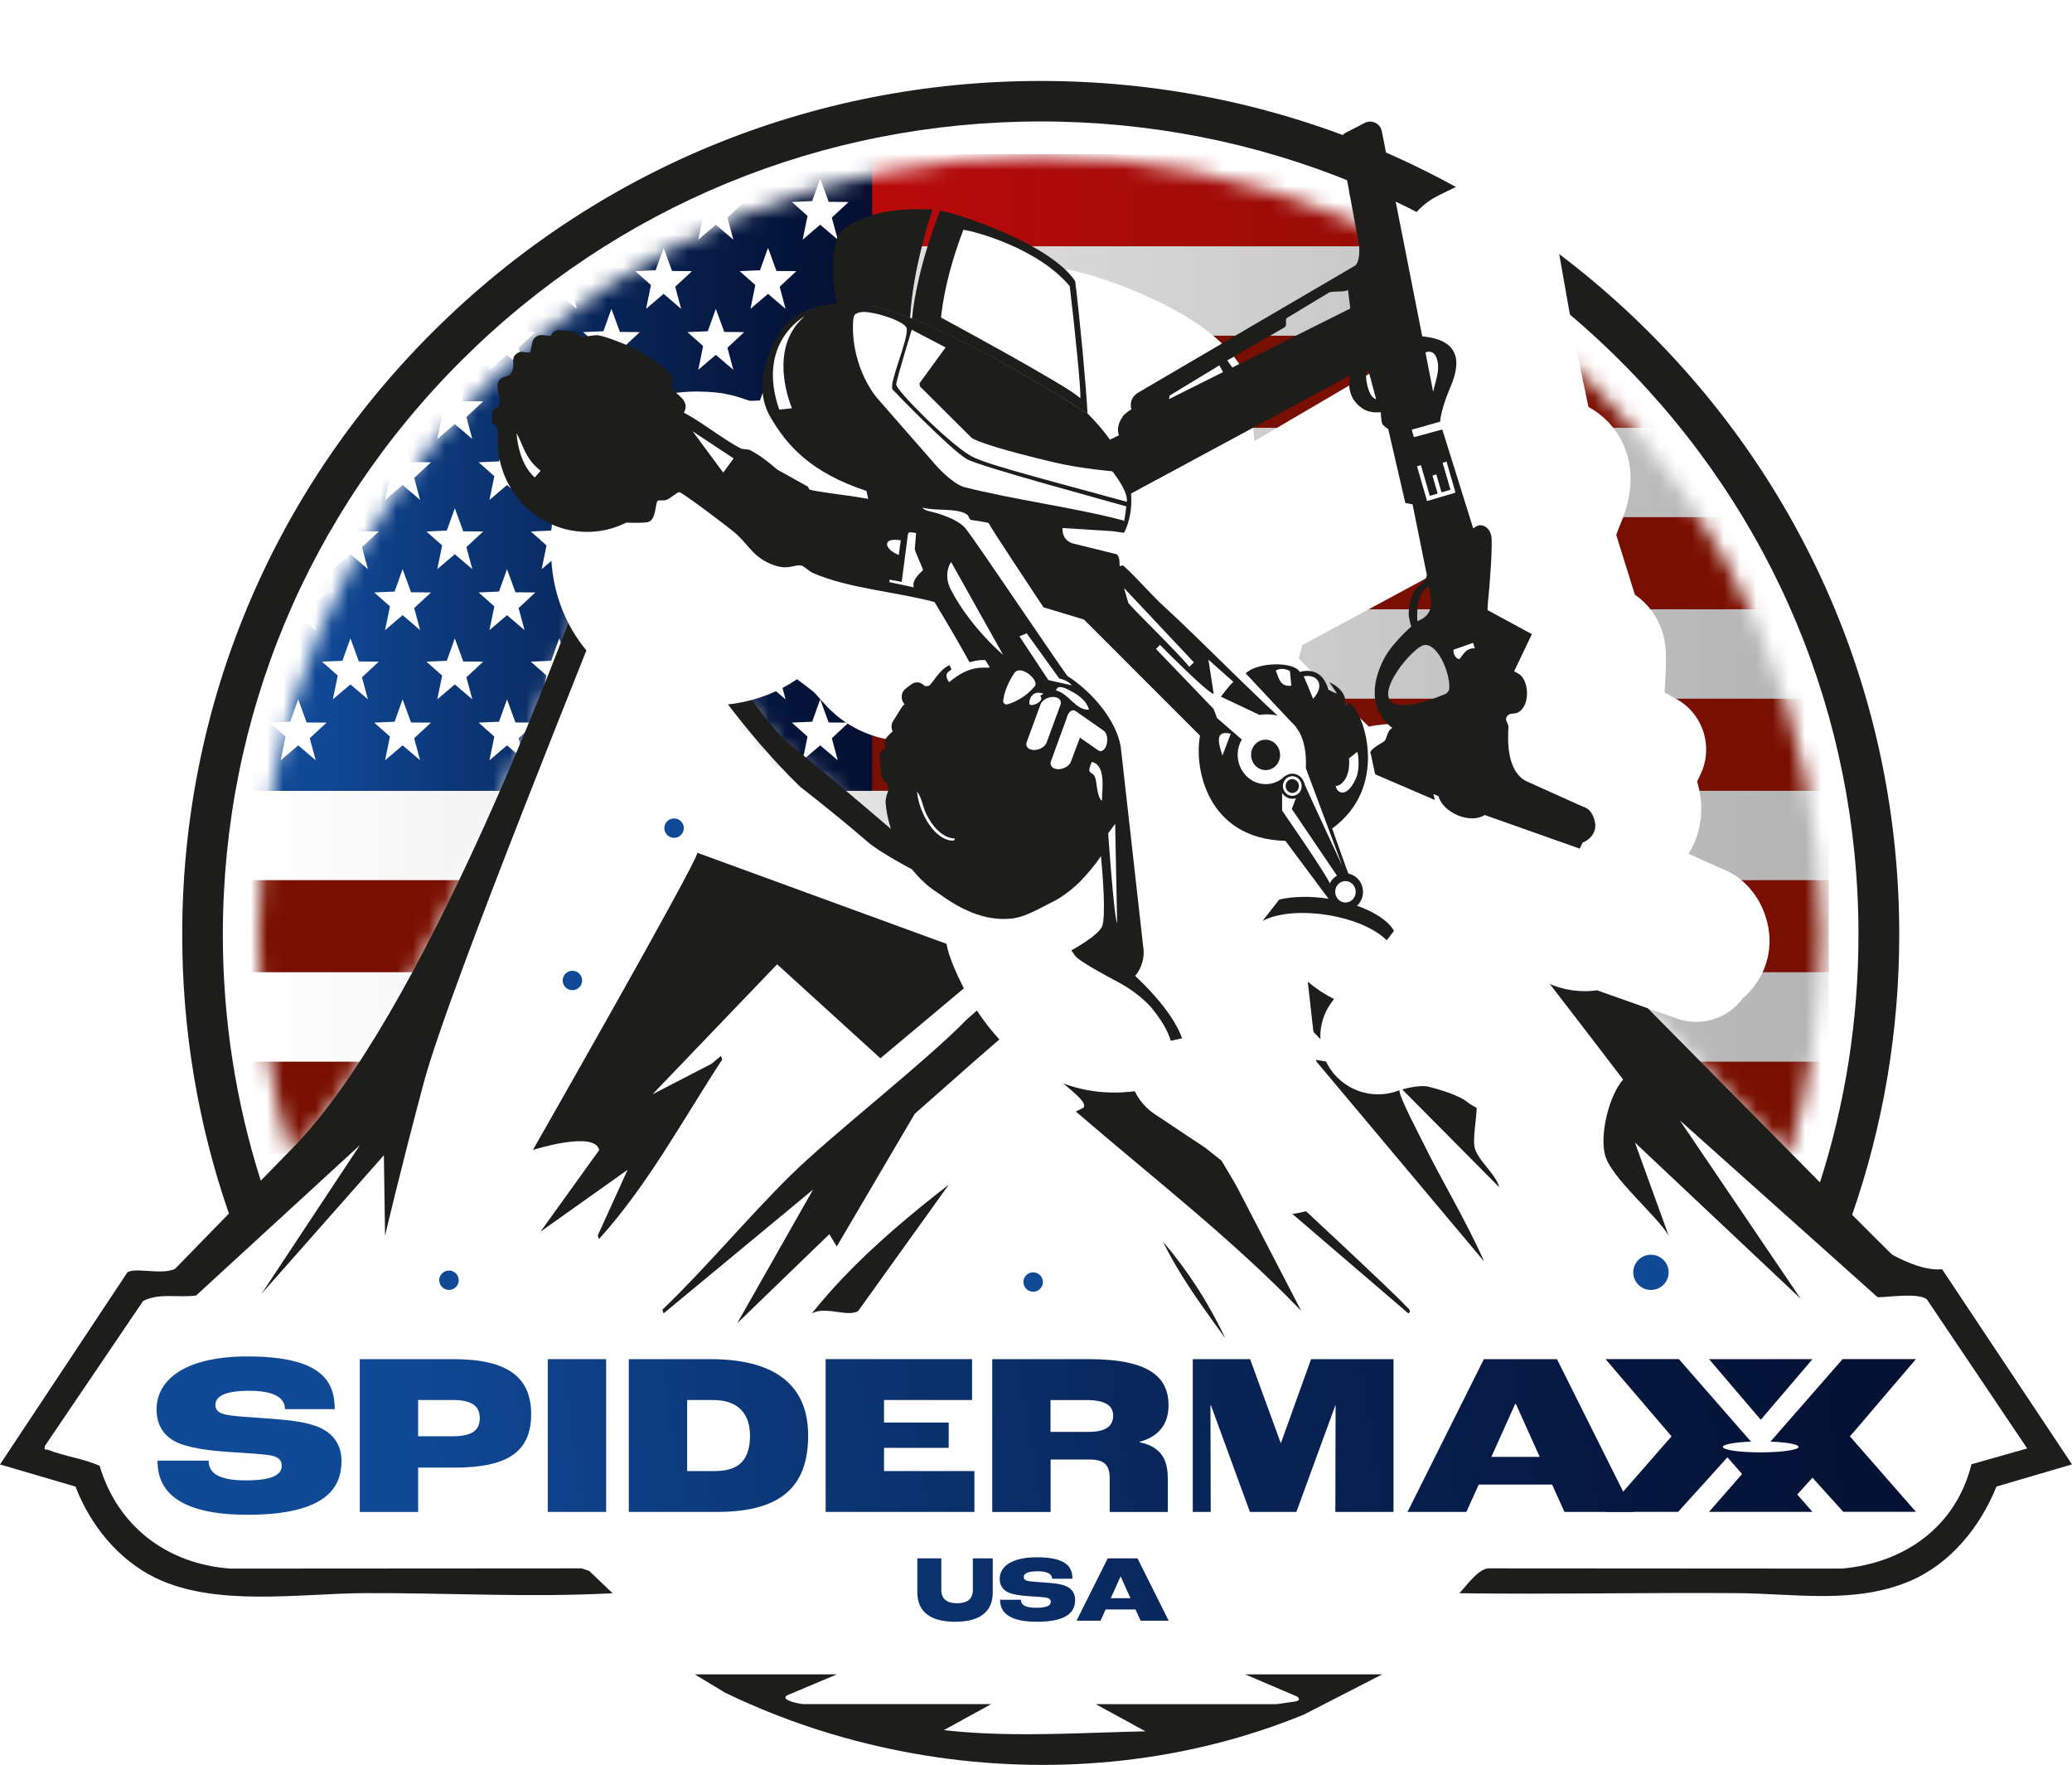
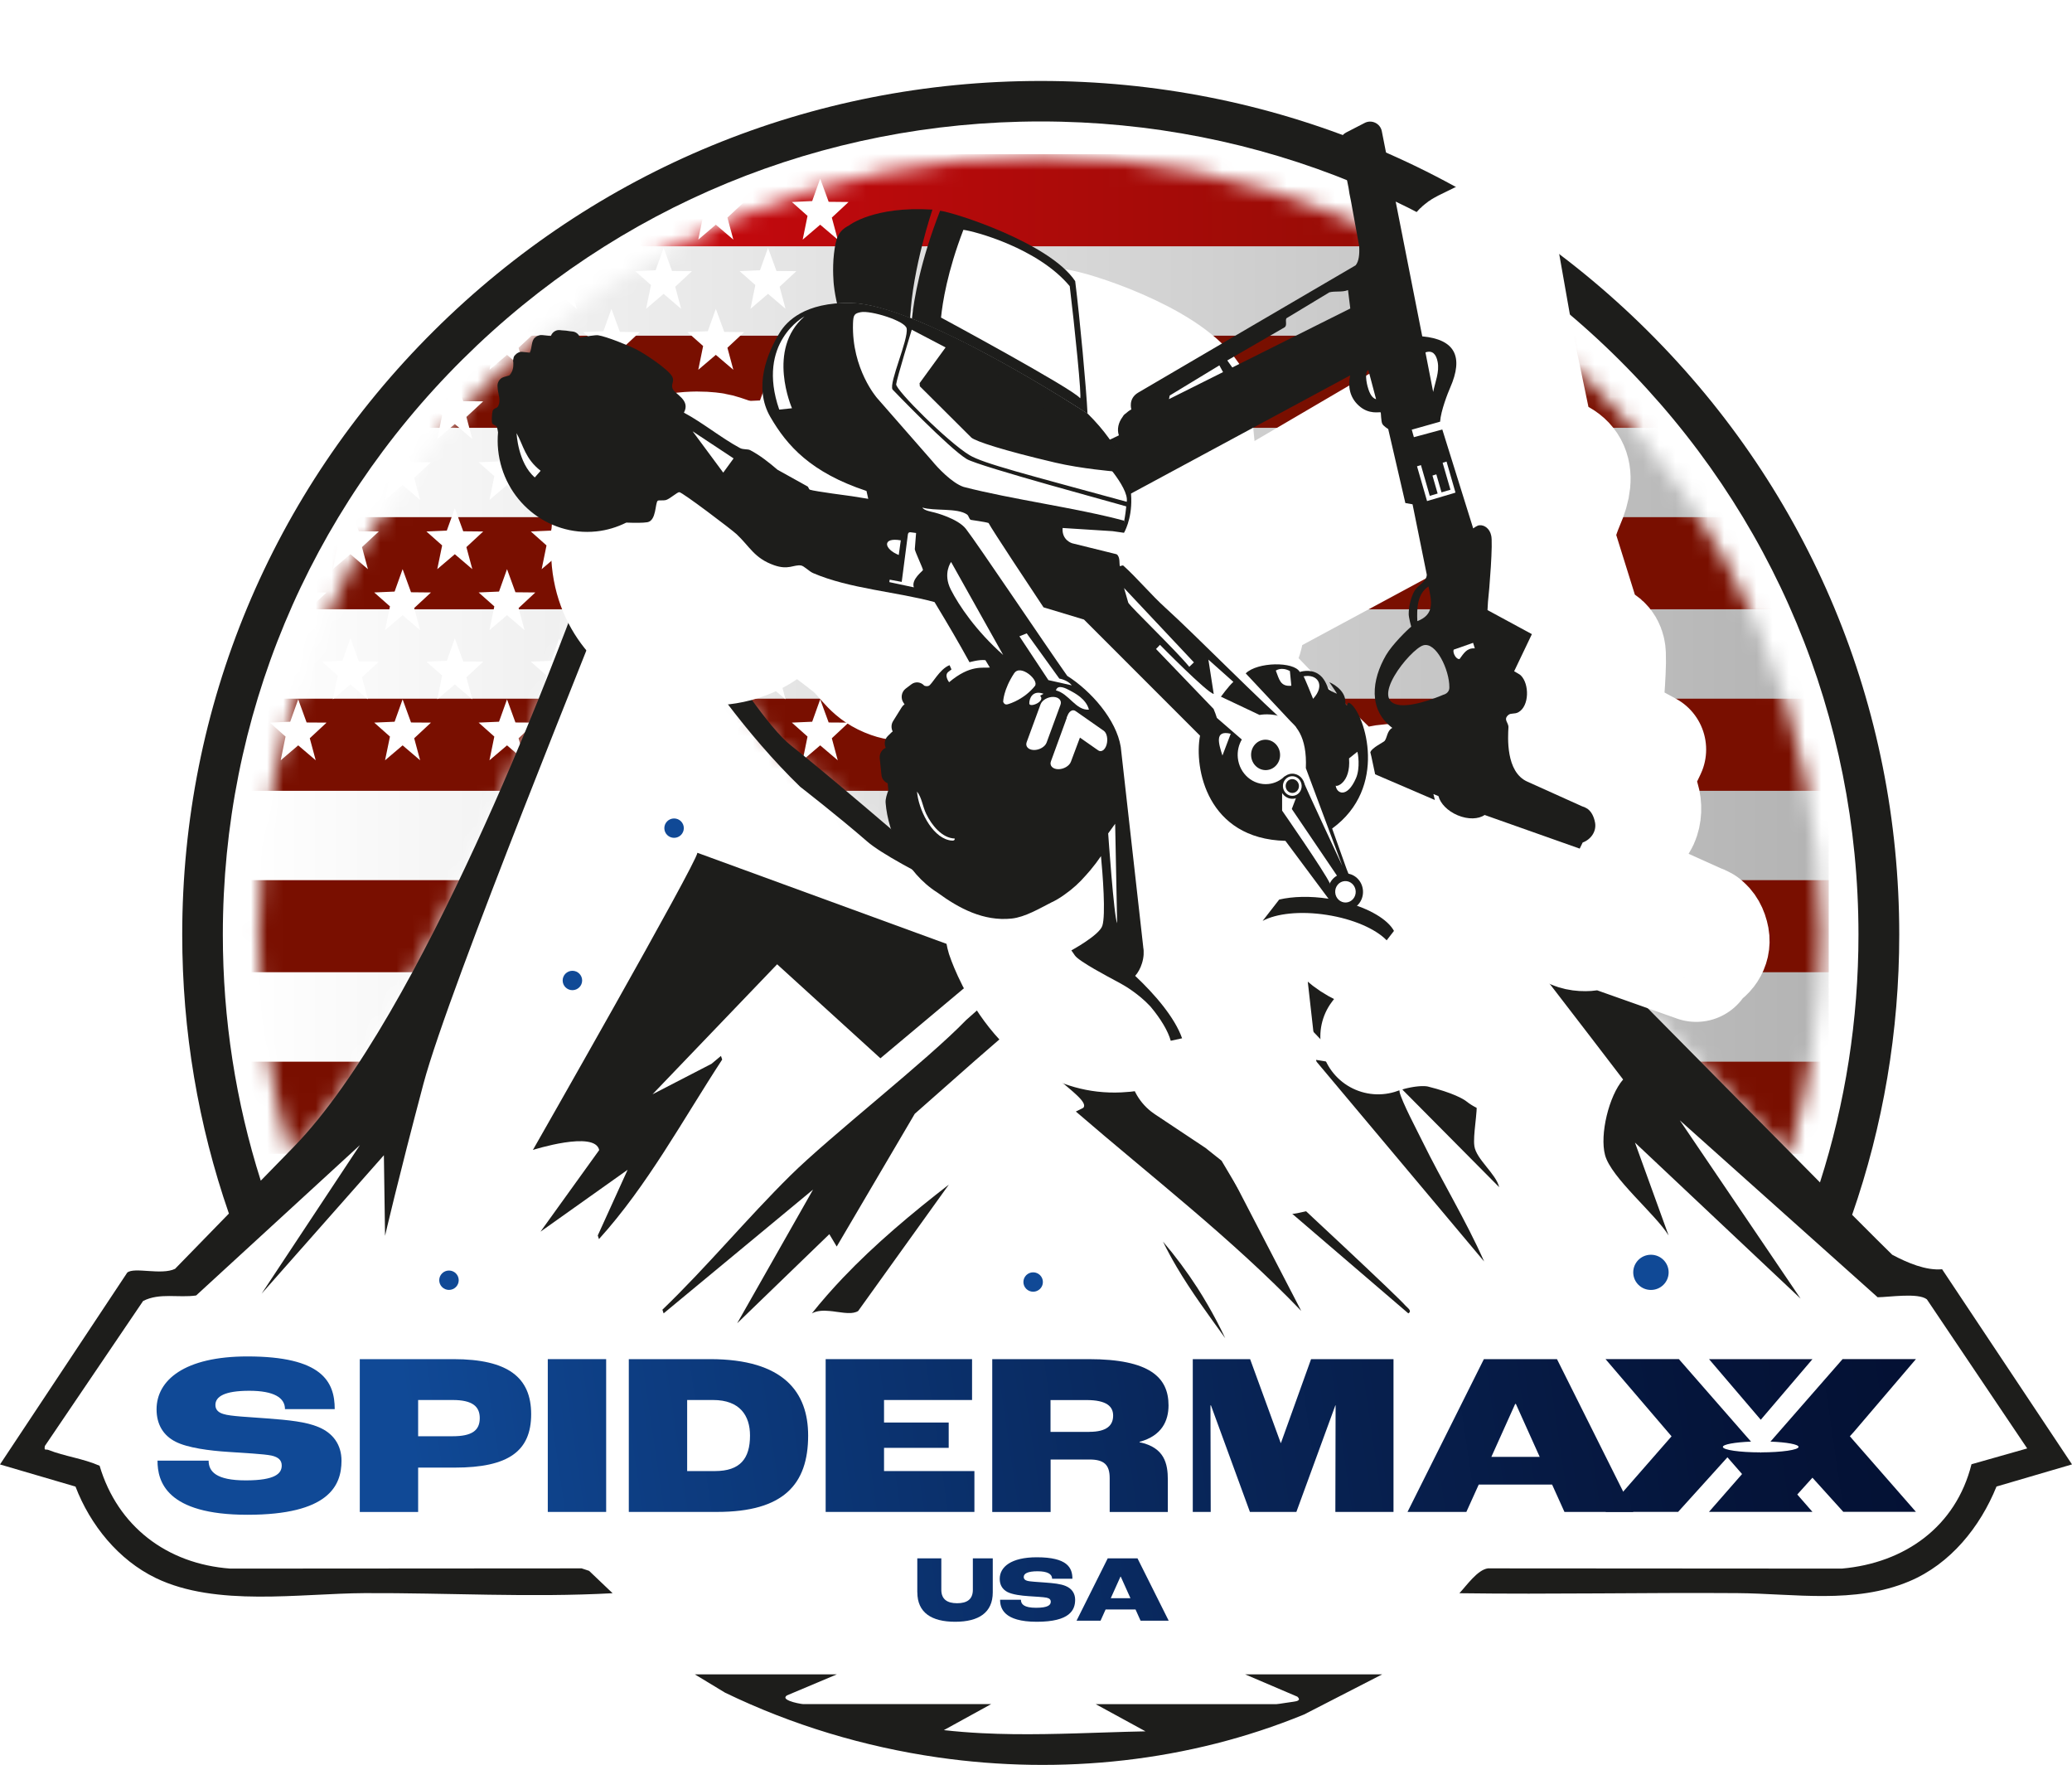
<svg xmlns="http://www.w3.org/2000/svg" width="128" height="109" viewBox="0 0 128 109" fill="none">
  <path d="M119.971 78.388C118.979 78.478 117.834 77.992 116.894 77.492C116.429 77.041 115.563 76.176 114.414 75.023C116.327 69.533 117.325 63.705 117.325 57.721C117.325 43.637 111.808 30.399 101.79 20.44C91.775 10.484 78.457 5 64.292 5C50.127 5 36.806 10.484 26.791 20.443C16.773 30.402 11.257 43.642 11.257 57.724C11.257 63.679 12.245 69.481 14.139 74.948C12.109 77.032 10.815 78.362 10.815 78.362C9.971 78.772 8.288 78.232 7.86 78.596L0 90.443L4.664 91.81C5.569 94.175 7.311 96.343 9.634 97.462C13.356 99.254 18.512 98.41 22.531 98.39C25.241 98.378 27.951 98.456 30.656 98.494H30.778C32.11 98.511 33.442 98.511 34.773 98.494C38.49 101.162 42.523 103.299 46.783 104.86C50.343 106.366 54.108 107.412 57.947 107.964C65.554 109.057 73.447 108.23 80.562 105.311L80.641 105.27C85.363 103.669 89.827 101.367 93.904 98.422C95.245 98.422 96.585 98.422 97.926 98.413H98.028C101.122 98.396 104.216 98.373 107.31 98.396C110.849 98.422 114.554 99.09 117.944 97.664C120.486 96.595 122.321 94.308 123.33 91.813L127.994 90.446L119.968 78.391L119.971 78.388Z" fill="white" />
  <mask id="mask0_125_715" style="mask-type:luminance" maskUnits="userSpaceOnUse" x="15" y="9" width="98" height="63">
    <path d="M36.094 37.343C36.6 36.08 37.274 32.851 38.752 33.302C40.348 33.791 47.222 45.944 48.772 46.788C51.893 48.491 53.076 50.676 53.076 50.676L63.365 55.114L74.595 51.147L85.98 47.378C86.236 47.314 87.329 47.534 87.48 47.658C87.556 47.722 101.599 62.228 110.5 71.337C111.797 66.998 112.498 62.404 112.498 57.649C112.498 31.151 90.891 9.672 64.237 9.672C37.583 9.672 15.976 31.154 15.976 57.652C15.976 62.401 16.674 66.987 17.965 71.32C25.956 63.121 35.593 38.589 36.091 37.343H36.094Z" fill="white" />
  </mask>
  <g mask="url(#mask0_125_715)">
    <path style="mix-blend-mode:multiply" d="M112.879 64.055H15.052V89.153H112.879V64.055Z" fill="url(#paint0_linear_125_715)" />
    <path d="M112.969 9.521H14.964V82.467H112.969V9.521Z" fill="url(#paint1_linear_125_715)" />
    <path d="M112.969 9.521H14.964V15.211H112.969V9.521Z" fill="url(#paint2_linear_125_715)" />
    <path d="M112.969 20.732H14.964V26.422H112.969V20.732Z" fill="url(#paint3_linear_125_715)" />
    <path d="M112.969 31.939H14.964V37.629H112.969V31.939Z" fill="url(#paint4_linear_125_715)" />
    <path d="M112.969 43.15H14.964V48.84H112.969V43.15Z" fill="url(#paint5_linear_125_715)" />
    <path d="M112.969 54.357H14.964V60.044H112.969V54.357Z" fill="url(#paint6_linear_125_715)" />
    <path d="M112.969 65.568H14.964V71.258H112.969V65.568Z" fill="url(#paint7_linear_125_715)" />
-     <path d="M53.879 9.482H14.964V48.839H53.879V9.482Z" fill="url(#paint8_linear_125_715)" />
-     <path d="M18.422 11.035L18.942 12.463L20.175 12.475L19.137 13.438L19.504 14.799L18.422 13.877L17.34 14.799L17.64 13.333L16.669 12.475L17.928 12.417L18.422 11.035Z" fill="white" />
    <path d="M24.872 11.035L25.392 12.463L26.625 12.475L25.587 13.438L25.954 14.799L24.872 13.877L23.787 14.799L24.09 13.333L23.118 12.475L24.377 12.417L24.872 11.035Z" fill="white" />
    <path d="M31.322 11.035L31.842 12.463L33.072 12.475L32.037 13.438L32.404 14.799L31.322 13.877L30.237 14.799L30.537 13.333L29.568 12.475L30.827 12.417L31.322 11.035Z" fill="white" />
-     <path d="M37.772 11.035L38.292 12.463L39.522 12.475L38.487 13.438L38.853 14.799L37.772 13.877L36.687 14.799L36.986 13.333L36.018 12.475L37.277 12.417L37.772 11.035Z" fill="white" />
    <path d="M44.221 11.035L44.742 12.463L45.972 12.475L44.937 13.438L45.303 14.799L44.221 13.877L43.137 14.799L43.436 13.333L42.468 12.475L43.724 12.417L44.221 11.035Z" fill="white" />
    <path d="M50.668 11.035L51.192 12.463L52.422 12.475L51.387 13.438L51.753 14.799L50.668 13.877L49.587 14.799L49.886 13.333L48.918 12.475L50.174 12.417L50.668 11.035Z" fill="white" />
    <path d="M21.647 15.307L22.168 16.735L23.4 16.746L22.362 17.709L22.729 19.073L21.647 18.148L20.562 19.073L20.865 17.605L19.893 16.746L21.153 16.691L21.647 15.307Z" fill="white" />
    <path d="M28.097 15.307L28.617 16.735L29.85 16.746L28.812 17.709L29.178 19.073L28.097 18.148L27.012 19.073L27.314 17.605L26.343 16.746L27.602 16.691L28.097 15.307Z" fill="white" />
    <path d="M34.547 15.307L35.067 16.735L36.297 16.746L35.262 17.709L35.628 19.073L34.547 18.148L33.462 19.073L33.761 17.605L32.793 16.746L34.052 16.691L34.547 15.307Z" fill="white" />
    <path d="M40.996 15.307L41.517 16.735L42.747 16.746L41.712 17.709L42.078 19.073L40.996 18.148L39.912 19.073L40.214 17.605L39.243 16.746L40.502 16.691L40.996 15.307Z" fill="white" />
    <path d="M47.446 15.307L47.967 16.735L49.197 16.746L48.162 17.709L48.528 19.073L47.446 18.148L46.362 19.073L46.661 17.605L45.693 16.746L46.949 16.691L47.446 15.307Z" fill="white" />
    <path d="M18.422 19.074L18.942 20.499L20.175 20.511L19.137 21.477L19.504 22.838L18.422 21.916L17.34 22.838L17.64 21.37L16.669 20.511L17.928 20.456L18.422 19.074Z" fill="white" />
    <path d="M24.872 19.074L25.392 20.499L26.625 20.511L25.587 21.477L25.954 22.838L24.872 21.916L23.787 22.838L24.09 21.37L23.118 20.511L24.377 20.456L24.872 19.074Z" fill="white" />
    <path d="M31.322 19.074L31.842 20.499L33.072 20.511L32.037 21.477L32.404 22.838L31.322 21.916L30.237 22.838L30.537 21.37L29.568 20.511L30.827 20.456L31.322 19.074Z" fill="white" />
    <path d="M37.772 19.074L38.292 20.499L39.522 20.511L38.487 21.477L38.853 22.838L37.772 21.916L36.687 22.838L36.986 21.37L36.018 20.511L37.277 20.456L37.772 19.074Z" fill="white" />
    <path d="M44.221 19.074L44.742 20.499L45.972 20.511L44.937 21.477L45.303 22.838L44.221 21.916L43.137 22.838L43.436 21.37L42.468 20.511L43.724 20.456L44.221 19.074Z" fill="white" />
    <path d="M50.668 19.074L51.192 20.499L52.422 20.511L51.387 21.477L51.753 22.838L50.668 21.916L49.587 22.838L49.886 21.37L48.918 20.511L50.174 20.456L50.668 19.074Z" fill="white" />
    <path d="M21.647 23.348L22.168 24.776L23.4 24.787L22.362 25.75L22.729 27.114L21.647 26.189L20.562 27.114L20.865 25.646L19.893 24.787L21.153 24.732L21.647 23.348Z" fill="white" />
    <path d="M28.097 23.348L28.617 24.776L29.85 24.787L28.812 25.75L29.178 27.114L28.097 26.189L27.012 27.114L27.314 25.646L26.343 24.787L27.602 24.732L28.097 23.348Z" fill="white" />
    <path d="M34.547 23.348L35.067 24.776L36.297 24.787L35.262 25.75L35.628 27.114L34.547 26.189L33.462 27.114L33.761 25.646L32.793 24.787L34.052 24.732L34.547 23.348Z" fill="white" />
    <path d="M40.996 23.348L41.517 24.776L42.747 24.787L41.712 25.75L42.078 27.114L40.996 26.189L39.912 27.114L40.214 25.646L39.243 24.787L40.502 24.732L40.996 23.348Z" fill="white" />
    <path d="M47.446 23.348L47.967 24.776L49.197 24.787L48.162 25.75L48.528 27.114L47.446 26.189L46.362 27.114L46.661 25.646L45.693 24.787L46.949 24.732L47.446 23.348Z" fill="white" />
    <path d="M18.422 27.113L18.942 28.538L20.175 28.55L19.137 29.513L19.504 30.877L18.422 29.952L17.34 30.877L17.64 29.409L16.669 28.55L17.928 28.495L18.422 27.113Z" fill="white" />
    <path d="M24.872 27.113L25.392 28.538L26.625 28.55L25.587 29.513L25.954 30.877L24.872 29.952L23.787 30.877L24.09 29.409L23.118 28.55L24.377 28.495L24.872 27.113Z" fill="white" />
    <path d="M31.322 27.113L31.842 28.538L33.072 28.55L32.037 29.513L32.404 30.877L31.322 29.952L30.237 30.877L30.537 29.409L29.568 28.55L30.827 28.495L31.322 27.113Z" fill="white" />
    <path d="M37.772 27.113L38.292 28.538L39.522 28.55L38.487 29.513L38.853 30.877L37.772 29.952L36.687 30.877L36.986 29.409L36.018 28.55L37.277 28.495L37.772 27.113Z" fill="white" />
    <path d="M44.221 27.113L44.742 28.538L45.972 28.55L44.937 29.513L45.303 30.877L44.221 29.952L43.137 30.877L43.436 29.409L42.468 28.55L43.724 28.495L44.221 27.113Z" fill="white" />
    <path d="M50.668 27.113L51.192 28.538L52.422 28.55L51.387 29.513L51.753 30.877L50.668 29.952L49.587 30.877L49.886 29.409L48.918 28.55L50.174 28.495L50.668 27.113Z" fill="white" />
    <path d="M21.647 31.387L22.168 32.812L23.4 32.824L22.362 33.789L22.729 35.151L21.647 34.228L20.562 35.151L20.865 33.685L19.893 32.824L21.153 32.769L21.647 31.387Z" fill="white" />
    <path d="M28.097 31.387L28.617 32.812L29.85 32.824L28.812 33.789L29.178 35.151L28.097 34.228L27.012 35.151L27.314 33.685L26.343 32.824L27.602 32.769L28.097 31.387Z" fill="white" />
    <path d="M34.547 31.387L35.067 32.812L36.297 32.824L35.262 33.789L35.628 35.151L34.547 34.228L33.462 35.151L33.761 33.685L32.793 32.824L34.052 32.769L34.547 31.387Z" fill="white" />
    <path d="M40.996 31.387L41.517 32.812L42.747 32.824L41.712 33.789L42.078 35.151L40.996 34.228L39.912 35.151L40.214 33.685L39.243 32.824L40.502 32.769L40.996 31.387Z" fill="white" />
    <path d="M47.446 31.387L47.967 32.812L49.197 32.824L48.162 33.789L48.528 35.151L47.446 34.228L46.362 35.151L46.661 33.685L45.693 32.824L46.949 32.769L47.446 31.387Z" fill="white" />
    <path d="M18.422 35.15L18.942 36.578L20.175 36.59L19.137 37.553L19.504 38.917L18.422 37.992L17.34 38.917L17.64 37.449L16.669 36.59L17.928 36.535L18.422 35.15Z" fill="white" />
    <path d="M24.872 35.15L25.392 36.578L26.625 36.59L25.587 37.553L25.954 38.917L24.872 37.992L23.787 38.917L24.09 37.449L23.118 36.59L24.377 36.535L24.872 35.15Z" fill="white" />
    <path d="M31.322 35.15L31.842 36.578L33.072 36.59L32.037 37.553L32.404 38.917L31.322 37.992L30.237 38.917L30.537 37.449L29.568 36.59L30.827 36.535L31.322 35.15Z" fill="white" />
    <path d="M37.772 35.15L38.292 36.578L39.522 36.59L38.487 37.553L38.853 38.917L37.772 37.992L36.687 38.917L36.986 37.449L36.018 36.59L37.277 36.535L37.772 35.15Z" fill="white" />
    <path d="M44.221 35.15L44.742 36.578L45.972 36.59L44.937 37.553L45.303 38.917L44.221 37.992L43.137 38.917L43.436 37.449L42.468 36.59L43.724 36.535L44.221 35.15Z" fill="white" />
    <path d="M50.668 35.15L51.192 36.578L52.422 36.59L51.387 37.553L51.753 38.917L50.668 37.992L49.587 38.917L49.886 37.449L48.918 36.59L50.174 36.535L50.668 35.15Z" fill="white" />
    <path d="M21.647 39.424L22.168 40.852L23.4 40.864L22.362 41.829L22.729 43.191L21.647 42.269L20.562 43.191L20.865 41.722L19.893 40.864L21.153 40.809L21.647 39.424Z" fill="white" />
    <path d="M28.097 39.424L28.617 40.852L29.85 40.864L28.812 41.829L29.178 43.191L28.097 42.269L27.012 43.191L27.314 41.722L26.343 40.864L27.602 40.809L28.097 39.424Z" fill="white" />
    <path d="M34.547 39.424L35.067 40.852L36.297 40.864L35.262 41.829L35.628 43.191L34.547 42.269L33.462 43.191L33.761 41.722L32.793 40.864L34.052 40.809L34.547 39.424Z" fill="white" />
    <path d="M40.996 39.424L41.517 40.852L42.747 40.864L41.712 41.829L42.078 43.191L40.996 42.269L39.912 43.191L40.214 41.722L39.243 40.864L40.502 40.809L40.996 39.424Z" fill="white" />
    <path d="M47.446 39.424L47.967 40.852L49.197 40.864L48.162 41.829L48.528 43.191L47.446 42.269L46.362 43.191L46.661 41.722L45.693 40.864L46.949 40.809L47.446 39.424Z" fill="white" />
    <path d="M18.422 43.191L18.942 44.62L20.175 44.628L19.137 45.594L19.504 46.955L18.422 46.033L17.34 46.955L17.64 45.49L16.669 44.628L17.928 44.573L18.422 43.191Z" fill="white" />
    <path d="M24.872 43.191L25.392 44.62L26.625 44.628L25.587 45.594L25.954 46.955L24.872 46.033L23.787 46.955L24.09 45.49L23.118 44.628L24.377 44.573L24.872 43.191Z" fill="white" />
    <path d="M31.322 43.191L31.842 44.62L33.072 44.628L32.037 45.594L32.404 46.955L31.322 46.033L30.237 46.955L30.537 45.49L29.568 44.628L30.827 44.573L31.322 43.191Z" fill="white" />
    <path d="M37.772 43.191L38.292 44.62L39.522 44.628L38.487 45.594L38.853 46.955L37.772 46.033L36.687 46.955L36.986 45.49L36.018 44.628L37.277 44.573L37.772 43.191Z" fill="white" />
    <path d="M44.221 43.191L44.742 44.62L45.972 44.628L44.937 45.594L45.303 46.955L44.221 46.033L43.137 46.955L43.436 45.49L42.468 44.628L43.724 44.573L44.221 43.191Z" fill="white" />
    <path d="M50.668 43.191L51.192 44.62L52.422 44.628L51.387 45.594L51.753 46.955L50.668 46.033L49.587 46.955L49.886 45.49L48.918 44.628L50.174 44.573L50.668 43.191Z" fill="white" />
  </g>
  <path d="M52.061 78.93C51.395 79.633 50.756 80.358 50.154 81.113C50.314 81.026 50.488 80.98 50.677 80.96C50.863 80.939 51.061 80.948 51.259 80.966C51.392 80.977 51.523 80.994 51.657 81.015C51.986 81.061 52.306 81.107 52.579 81.09C52.634 81.087 52.687 81.081 52.736 81.07C52.838 81.049 52.931 81.018 53.012 80.968L58.616 73.16C57.47 74.048 56.333 74.964 55.231 75.921C54.129 76.878 53.065 77.875 52.064 78.927L52.061 78.93Z" fill="#1D1D1B" />
  <path d="M86.463 67.426C86.39 67.12 86.535 67.149 86.692 67.351L92.613 73.318C92.415 72.488 91.197 71.595 91.081 70.782C90.984 70.103 91.281 68.793 91.229 67.889C91.115 65.949 90.257 63.599 90.162 61.913C90.159 61.847 90.388 61.858 90.412 61.815C90.601 61.483 90.284 61.014 90.124 60.728C89.376 59.392 87.687 57.548 86.733 56.146C85.965 55.019 85.267 53.836 84.54 52.685C82.008 53.934 79.417 55.094 76.919 56.415C76.349 56.715 67.581 60.202 67.36 60.488C67.157 60.754 72.251 62.367 71.996 63.755L73.458 65.362L79.303 59.71L80.609 62.613L80.149 62.688L83.069 65.749L81.225 65.443L91.685 77.909C90.557 75.359 89.086 72.971 87.861 70.47C87.521 69.776 86.602 68.048 86.457 67.429L86.463 67.426Z" fill="#1D1D1B" />
  <path d="M44.538 65.212L43.954 65.7L40.31 67.582L48.008 59.554L54.388 65.359L61.501 59.398L43.082 52.668C43.026 53.318 32.921 71.019 32.921 71.019C32.921 71.019 36.763 69.796 37.016 71.028L33.389 76.067L38.772 72.245L36.928 76.301L37.001 76.526C40.02 73.19 42.163 69.184 44.614 65.437L44.538 65.212Z" fill="#1D1D1B" />
  <path d="M80.152 104.79C80.382 105.001 80.138 105.068 79.923 105.094C79.661 105.123 78.963 105.247 78.844 105.247H67.689L70.765 106.926C69.989 106.941 69.213 106.964 68.433 106.99C65.836 107.074 63.231 107.172 60.637 107.039C59.858 106.999 59.081 106.938 58.308 106.851L61.23 105.244H49.616C49.575 105.244 49.418 105.221 49.232 105.18C49.159 105.163 49.081 105.146 49.005 105.123C48.929 105.102 48.854 105.076 48.787 105.05C48.621 104.984 48.499 104.906 48.52 104.816C48.528 104.781 48.557 104.744 48.615 104.706L51.695 103.408H42.925L44.789 104.536C48.921 106.536 53.385 107.88 57.95 108.537C65.557 109.629 73.45 108.803 80.565 105.883L85.384 103.408H76.922L80.152 104.787V104.79Z" fill="#1D1D1B" />
  <path d="M75.43 82.111C75.343 81.934 75.252 81.758 75.159 81.582C74.982 81.243 74.796 80.911 74.604 80.579C74.4 80.229 74.191 79.879 73.97 79.538C73.322 78.535 72.609 77.575 71.847 76.682C72.106 77.214 72.388 77.734 72.688 78.243C73.589 79.772 74.653 81.209 75.689 82.645C75.604 82.466 75.517 82.29 75.43 82.111Z" fill="#1D1D1B" />
  <path d="M86.844 80.656C85.957 79.587 63.9 59.258 63.9 59.258L59.689 62.993C57.237 65.528 51.323 70.13 48.819 72.605C46.109 75.285 43.669 78.242 40.921 80.887L40.996 81.113L50.229 73.466L45.539 81.726L51.233 76.222L51.689 76.985L56.511 68.786L60.218 65.514L63.917 62.302C64.249 63.077 66.046 64.412 66.305 64.982C66.342 65.063 66.334 65.242 66.229 65.207L64.394 64.453C63.013 65.624 67.511 67.78 66.921 68.419L66.462 68.647C71.149 72.692 76.096 76.496 80.385 80.96L75.232 71.021L87.001 81.113C87.254 80.957 86.948 80.775 86.846 80.653L86.844 80.656Z" fill="#1D1D1B" />
  <path d="M119.971 78.388C118.979 78.478 117.834 77.992 116.894 77.492C116.429 77.041 115.563 76.176 114.417 75.026C116.33 69.536 117.328 63.705 117.328 57.724C117.328 43.639 111.811 30.402 101.793 20.443C91.775 10.484 78.457 5 64.292 5C50.127 5 36.806 10.484 26.791 20.443C16.773 30.402 11.257 43.642 11.257 57.724C11.257 63.676 12.245 69.481 14.141 74.948C12.109 77.032 10.815 78.362 10.815 78.362C9.971 78.772 8.288 78.232 7.86 78.596L0 90.443L4.664 91.81C5.569 94.175 7.311 96.343 9.634 97.462C13.356 99.254 18.512 98.41 22.531 98.39C27.643 98.367 32.758 98.673 37.844 98.396L36.393 97.014L35.931 96.861L14.226 96.875C10.315 96.589 7.264 94.265 6.153 90.524C5.141 90.076 4.007 89.948 2.981 89.544C2.824 89.483 2.716 89.628 2.771 89.304L8.84 80.348C9.861 79.825 11.03 80.166 12.117 80.007L22.234 70.721L16.16 79.897L23.715 71.346L23.787 76.324C23.787 76.324 24.575 72.904 26.157 66.94C27.739 60.979 37.106 38.121 38.193 35.175C38.938 33.157 42.61 41.963 49.43 48.589C49.43 48.589 51.8 50.427 53.559 51.959C55.321 53.492 62.719 56.796 62.719 56.796C62.719 56.796 85.555 48.594 86.367 49.022C87.097 49.407 100.27 66.668 100.27 66.668C99.394 67.674 98.816 70.065 99.153 71.334C99.528 72.739 102.264 74.977 103.079 76.301L101.002 70.565L111.233 80.201L103.771 69.189L115.993 80.117C116.708 80.111 118.503 79.825 119.035 80.247L125.232 89.454L121.791 90.431C120.829 94.282 117.671 96.534 113.777 96.875L91.918 96.861C91.275 96.947 90.603 97.919 90.156 98.396C95.87 98.474 101.593 98.349 107.316 98.39C110.855 98.416 114.559 99.084 117.95 97.659C120.492 96.589 122.327 94.302 123.336 91.807L128 90.44L119.974 78.385L119.971 78.388ZM87.19 47.661C87.006 47.591 85.945 47.32 85.689 47.38L74.304 51.15L63.074 55.116L56.17 52.162C56.17 52.162 51.11 47.811 48.854 46.033C46.176 43.923 40.037 32.663 38.618 32.868C36.463 33.18 35.631 37.196 34.983 38.809C34.491 40.029 26.131 62.641 18.137 70.84C17.427 71.568 16.75 72.262 16.11 72.918C14.569 68.067 13.766 62.956 13.766 57.721C13.766 44.307 19.021 31.694 28.562 22.209C38.112 12.724 50.796 7.501 64.292 7.501C77.788 7.501 90.473 12.724 100.014 22.209C109.555 31.694 114.809 44.307 114.809 57.721C114.809 62.994 113.995 68.143 112.431 73.025C104.015 64.538 87.565 47.802 87.19 47.658V47.661Z" fill="#1D1D1B" />
  <path d="M41.642 51.744C41.975 51.744 42.244 51.476 42.244 51.145C42.244 50.815 41.975 50.547 41.642 50.547C41.31 50.547 41.04 50.815 41.04 51.145C41.04 51.476 41.31 51.744 41.642 51.744Z" fill="#104996" />
  <path d="M27.736 79.664C28.069 79.664 28.338 79.396 28.338 79.065C28.338 78.735 28.069 78.467 27.736 78.467C27.404 78.467 27.134 78.735 27.134 79.065C27.134 79.396 27.404 79.664 27.736 79.664Z" fill="#104996" />
  <path d="M35.361 61.152C35.693 61.152 35.963 60.884 35.963 60.553C35.963 60.223 35.693 59.955 35.361 59.955C35.028 59.955 34.759 60.223 34.759 60.553C34.759 60.884 35.028 61.152 35.361 61.152Z" fill="#104996" />
  <path d="M63.824 79.775C64.157 79.775 64.426 79.507 64.426 79.177C64.426 78.846 64.157 78.578 63.824 78.578C63.492 78.578 63.222 78.846 63.222 79.177C63.222 79.507 63.492 79.775 63.824 79.775Z" fill="#104996" />
  <path d="M101.988 79.666C102.592 79.666 103.082 79.18 103.082 78.579C103.082 77.979 102.592 77.492 101.988 77.492C101.384 77.492 100.895 77.979 100.895 78.579C100.895 79.18 101.384 79.666 101.988 79.666Z" fill="#104996" />
  <path d="M86.018 51.855C86.35 51.855 86.62 51.587 86.62 51.257C86.62 50.926 86.35 50.658 86.018 50.658C85.685 50.658 85.416 50.926 85.416 51.257C85.416 51.587 85.685 51.855 86.018 51.855Z" fill="#104996" />
  <path d="M9.73 90.207H12.888C12.888 90.88 13.351 91.427 15.182 91.427C17.015 91.427 17.404 90.996 17.404 90.51C17.404 90.195 17.215 89.993 16.77 89.894C16.279 89.793 15.055 89.735 14.072 89.666C12.961 89.594 11.591 89.423 10.841 89.036C10.105 88.663 9.672 87.989 9.672 87.041C9.672 85.234 11.402 83.772 15.284 83.772C19.888 83.772 20.678 85.321 20.678 87.027H17.605C17.605 86.324 16.927 85.893 15.398 85.893C13.868 85.893 13.307 86.252 13.307 86.769C13.307 87.041 13.467 87.229 13.798 87.327C14.232 87.472 15.43 87.515 16.482 87.599C17.852 87.7 18.919 87.813 19.669 88.131C20.58 88.504 21.097 89.235 21.097 90.21C21.097 91.759 20.303 93.551 15.284 93.551C10.265 93.551 9.73 91.487 9.73 90.21V90.207Z" fill="url(#paint9_linear_125_715)" />
  <path d="M22.226 83.939H28.009C31.386 83.939 32.813 85.073 32.813 87.339C32.813 89.606 31.429 90.638 28.097 90.638H25.831V93.378H22.226V83.942V83.939ZM27.966 88.701C29.135 88.701 29.638 88.357 29.638 87.582C29.638 86.865 29.19 86.463 27.966 86.463H25.831V88.701H27.966Z" fill="url(#paint10_linear_125_715)" />
  <path d="M33.84 83.939H37.446V93.375H33.84V83.939Z" fill="url(#paint11_linear_125_715)" />
  <path d="M38.845 83.939H43.864C48.423 83.939 49.924 85.989 49.924 88.657C49.924 91.684 48.394 93.375 44.297 93.375H38.845V83.939ZM44.169 90.852C45.728 90.852 46.333 90.077 46.333 88.657C46.333 87.437 45.713 86.463 44.053 86.463H42.45V90.852H44.166H44.169Z" fill="url(#paint12_linear_125_715)" />
  <path d="M51.006 83.939H60.05V86.463H54.612V87.854H58.607V89.418H54.612V90.852H60.195V93.375H51.006V83.939Z" fill="url(#paint13_linear_125_715)" />
  <path d="M61.294 83.939H67.252C71.033 83.939 72.187 85.073 72.187 86.793C72.187 87.738 71.783 88.672 70.399 89.045V89.074C71.943 89.389 72.144 90.406 72.144 91.383V93.378H68.552V91.285C68.552 90.481 68.221 90.138 67.311 90.138H64.903V93.378H61.297V83.942L61.294 83.939ZM67.293 88.429C68.375 88.429 68.765 88.027 68.765 87.426C68.765 86.868 68.375 86.466 67.119 86.466H64.897V88.432H67.29L67.293 88.429Z" fill="url(#paint14_linear_125_715)" />
  <path d="M73.682 83.939H77.227L79.117 89.117H79.132L80.993 83.939H86.085V93.375H82.493L82.508 86.793H82.493L80.085 93.375H77.215L74.807 86.793H74.778L74.793 93.375H73.685V83.939H73.682Z" fill="url(#paint15_linear_125_715)" />
  <path d="M95.882 91.684H91.351L90.586 93.375H86.951L91.668 83.939H96.184L100.901 93.375H96.646L95.882 91.684ZM95.117 89.976L93.645 86.706H93.602L92.13 89.976H95.117Z" fill="url(#paint16_linear_125_715)" />
  <path d="M105.577 83.939L108.773 87.683L111.968 83.939H105.577Z" fill="url(#paint17_linear_125_715)" />
  <path d="M114.492 88.468L118.36 83.936H113.829L109.372 89.032C110.372 89.07 111.108 89.203 111.108 89.359C111.108 89.544 110.072 89.694 108.79 89.697L108.77 89.72L108.749 89.697C107.467 89.697 106.432 89.547 106.432 89.359C106.432 89.203 107.17 89.073 108.171 89.032L107.883 88.706L103.713 83.936H99.182L103.262 88.706L99.182 93.371H103.669L105.574 91.264L106.714 90.001L107.618 91.035L105.574 93.371H111.965L111.029 92.299L111.965 91.261L113.87 93.368H118.357L114.277 88.703L114.492 88.466V88.468Z" fill="url(#paint18_linear_125_715)" />
  <path d="M56.667 98.341V96.242H58.151V98.185C58.151 98.78 58.526 99.014 59.128 99.014C59.73 99.014 60.099 98.78 60.099 98.185V96.242H61.329V98.341C61.329 99.593 60.465 100.159 59.005 100.159C57.546 100.159 56.67 99.593 56.67 98.341H56.667Z" fill="url(#paint19_linear_125_715)" />
  <path d="M61.78 98.798H63.068C63.068 99.072 63.257 99.295 64.004 99.295C64.752 99.295 64.912 99.119 64.912 98.922C64.912 98.792 64.836 98.711 64.653 98.671C64.452 98.63 63.952 98.607 63.553 98.578C63.1 98.549 62.541 98.48 62.236 98.321C61.937 98.168 61.759 97.893 61.759 97.508C61.759 96.771 62.466 96.176 64.048 96.176C65.924 96.176 66.249 96.809 66.249 97.503H64.996C64.996 97.216 64.72 97.04 64.094 97.04C63.469 97.04 63.242 97.188 63.242 97.396C63.242 97.506 63.306 97.584 63.443 97.624C63.62 97.682 64.109 97.699 64.536 97.734C65.095 97.774 65.531 97.821 65.836 97.951C66.206 98.104 66.418 98.402 66.418 98.798C66.418 99.431 66.095 100.159 64.048 100.159C62.001 100.159 61.782 99.318 61.782 98.798H61.78Z" fill="url(#paint20_linear_125_715)" />
  <path d="M70.146 99.401H68.299L67.988 100.092H66.505L68.43 96.244H70.271L72.196 100.092H70.46L70.149 99.401H70.146ZM69.835 98.704L69.236 97.372H69.218L68.619 98.704H69.838H69.835Z" fill="url(#paint21_linear_125_715)" />
  <g filter="url(#filter0_d_125_715)">
    <path d="M83.514 43.453C84.372 44.548 84.654 45.982 84.508 47.057C84.36 48.133 84.171 49.781 82.301 51.18L83.371 54.08C84.939 54.574 83.825 55.941 83.825 55.941C85.419 56.462 86.108 57.494 86.108 57.494L85.657 58.075C84.936 57.499 83.735 56.95 81.944 56.502C80.152 56.051 77.995 56.875 77.995 56.875L79.018 55.557C79.795 55.354 82.077 55.508 82.077 55.508L79.405 51.94C77.989 51.888 76.41 51.57 75.119 49.882C73.825 48.194 74.191 45.421 74.191 45.421L67.02 38.249L64.522 37.495C63.798 36.402 61.326 32.681 61.128 32.288C60.907 32.21 60.073 32.103 60.038 32.094C59.919 32.057 59.913 31.843 59.794 31.759C59.194 31.343 57.773 31.559 57.043 31.334C57.133 31.522 57.595 31.591 57.793 31.64C57.793 31.64 59.221 31.999 59.73 32.652C60.451 33.577 64.487 39.599 65.988 41.727C67.468 42.666 69.023 44.441 69.294 46.118L69.71 50.397L70.454 57.02L70.643 58.965L70.12 60.275L71.594 61.824L73.019 64.128L72.318 64.281L71.059 62.16L69.436 60.867L66.177 58.699L67.7 57.673L68.163 56.719L68.003 52.877C67.456 53.475 66.043 56.563 61.969 56.759C56.941 56.999 54.879 50.674 54.879 50.674C52.649 40.368 61.195 41.206 61.195 41.206L60.922 40.752C60.541 40.7 59.939 40.88 59.939 40.88C59.221 39.585 58.691 38.677 57.778 37.165C55.4 36.52 52.524 36.344 50.273 35.373C50.032 35.269 49.715 34.93 49.529 34.904C49.081 34.841 48.752 35.202 47.862 34.887C46.641 34.456 46.359 33.728 45.547 32.97C45.233 32.675 42.227 30.4 42.014 30.377C41.898 30.363 41.386 30.655 41.212 30.854C38.411 34.069 34.215 32.453 34.215 32.453C32.831 31.979 30.659 30.328 30.484 27.215C30.051 19.415 36.995 20.687 36.995 20.687C37.513 20.765 38.847 21.303 39.359 21.56C39.854 21.809 41.345 22.789 41.578 23.248C41.726 23.543 41.479 23.708 41.601 23.991C41.755 24.344 42.721 24.682 42.296 25.465C43.486 26.107 44.562 27.001 45.745 27.645C45.966 27.764 46.234 27.7 46.388 27.781C46.996 28.099 47.551 28.541 48.075 28.989L49.921 30.016C50.002 30.05 49.994 30.195 50.087 30.227C50.363 30.325 52.652 30.623 52.652 30.623L53.684 30.788L53.573 30.299C53.573 30.299 53.562 30.299 53.556 30.296C50.133 29.154 48.671 27.509 47.633 25.726C46.577 23.907 47.435 21.774 48.231 20.499C48.589 19.927 49.505 18.895 51.762 18.718C51.695 18.432 51.611 18.021 51.561 17.556C51.561 17.556 51.459 16.605 51.573 15.645C51.686 14.685 51.826 14.249 52.498 13.902C52.498 13.902 54.155 12.725 57.584 12.98L58.087 13.02C58.976 13.066 64.888 14.972 66.47 17.345C66.758 19.649 67.157 23.939 67.232 25.523L67.238 25.526C67.802 26.081 68.25 26.622 68.611 27.139L69.175 26.868C69.047 26.495 69.143 26.07 69.407 25.726C69.46 25.625 69.527 25.564 69.593 25.52C69.698 25.425 69.811 25.335 69.945 25.266C69.951 25.263 69.724 24.61 70.364 24.231C71.001 23.849 83.799 16.368 83.802 16.365C84.005 16.128 83.959 15.694 83.938 15.183L83.482 12.367C83.421 12.058 83.374 11.783 83.351 11.563L82.871 8.921C82.819 8.603 82.982 8.291 83.272 8.149L84.404 7.594C84.846 7.357 85.392 7.62 85.48 8.114L86.614 14.535L86.623 14.529L87.916 20.756C89.929 20.944 90.493 21.991 89.635 23.939C89.513 24.217 89.065 25.344 89.019 26.026L87.268 26.521L87.399 26.983L89.155 26.509L91.063 32.618C91.063 32.618 91.293 32.438 91.441 32.424C91.781 32.389 92.09 32.658 92.171 33.042C92.302 33.427 92.058 36.48 91.976 37.151L91.947 37.662L94.689 39.148L93.593 41.441C93.738 41.527 93.933 41.626 94.003 41.695C94.544 42.227 94.529 43.597 93.858 43.97C93.619 44.103 93.398 44.005 93.241 44.135C92.898 44.418 93.256 44.609 93.241 44.901C93.209 45.485 93.058 47.662 94.413 48.26L97.798 49.784C97.897 49.81 97.99 49.853 98.074 49.908L98.109 49.922V49.928C98.344 50.096 98.513 50.376 98.592 50.795C98.691 51.336 98.33 51.836 97.827 52.021L97.644 52.4L91.77 50.321C91.77 50.321 90.813 50.703 90.045 50.365C89.278 50.026 88.897 49.298 88.897 49.298L88.545 49.052L88.635 49.419L84.945 47.832L84.654 46.465L84.741 46.326L85.59 45.751C85.75 45.557 85.744 45.103 86.067 44.944C84.564 43.811 84.799 41.97 85.674 40.458C86.058 39.793 87.003 38.873 87.233 38.691C87.233 38.691 87.082 38.125 87.079 37.919C87.076 37.364 87.265 36.778 87.437 36.483C87.646 36.124 88.19 35.913 88.196 35.48L87.317 31.134L86.873 31.056L85.814 26.489C85.814 26.489 85.517 26.307 85.448 26.162C85.366 25.997 85.369 25.483 85.346 25.46C85.294 25.408 84.63 25.625 83.988 25.035C83.43 24.523 83.313 23.835 83.464 23.173L69.913 30.475C70.038 31.967 69.48 32.892 69.48 32.892L68.773 32.791L65.688 32.594C65.627 33.361 66.281 33.54 66.281 33.54L69.021 34.216C69.268 34.372 69.169 34.858 69.23 34.956C69.236 34.965 69.39 34.875 69.442 34.922C70.283 35.676 71.161 36.731 72.051 37.535C73.592 38.925 76.892 42.264 78.96 44.178C79.297 44.262 79.658 44.427 79.966 44.742L77.003 41.576C78.573 40.891 81.301 40.657 83.499 43.464L83.514 43.453Z" fill="white" />
    <path d="M83.514 43.453C84.372 44.548 84.654 45.982 84.508 47.057C84.36 48.133 84.171 49.781 82.301 51.18L83.371 54.08C84.939 54.574 83.825 55.941 83.825 55.941C85.419 56.462 86.108 57.494 86.108 57.494L85.657 58.075C84.936 57.499 83.735 56.95 81.944 56.502C80.152 56.051 77.995 56.875 77.995 56.875L79.018 55.557C79.795 55.354 82.077 55.508 82.077 55.508L79.405 51.94C77.989 51.888 76.41 51.57 75.119 49.882C73.825 48.194 74.191 45.421 74.191 45.421L67.02 38.249L64.522 37.495C63.798 36.402 61.326 32.681 61.128 32.288C60.907 32.21 60.073 32.103 60.038 32.094C59.919 32.057 59.913 31.843 59.794 31.759C59.194 31.343 57.773 31.559 57.043 31.334C57.133 31.522 57.595 31.591 57.793 31.64C57.793 31.64 59.221 31.999 59.73 32.652C60.451 33.577 64.487 39.599 65.988 41.727C67.468 42.666 69.023 44.441 69.294 46.118L69.71 50.397L70.454 57.02L70.643 58.965L70.12 60.275L71.594 61.824L73.019 64.128L72.318 64.281L71.059 62.16L69.436 60.867L66.177 58.699L67.7 57.673L68.163 56.719L68.003 52.877C67.456 53.475 66.043 56.563 61.969 56.759C56.941 56.999 54.879 50.674 54.879 50.674C52.649 40.368 61.195 41.206 61.195 41.206L60.922 40.752C60.541 40.7 59.939 40.88 59.939 40.88C59.221 39.585 58.691 38.677 57.778 37.165C55.4 36.52 52.524 36.344 50.273 35.373C50.032 35.269 49.715 34.93 49.529 34.904C49.081 34.841 48.752 35.202 47.862 34.887C46.641 34.456 46.359 33.728 45.547 32.97C45.233 32.675 42.227 30.4 42.014 30.377C41.898 30.363 41.386 30.655 41.212 30.854C38.411 34.069 34.215 32.453 34.215 32.453C32.831 31.979 30.659 30.328 30.484 27.215C30.051 19.415 36.995 20.687 36.995 20.687C37.513 20.765 38.847 21.303 39.359 21.56C39.854 21.809 41.345 22.789 41.578 23.248C41.726 23.543 41.479 23.708 41.601 23.991C41.755 24.344 42.721 24.682 42.296 25.465C43.486 26.107 44.562 27.001 45.745 27.645C45.966 27.764 46.234 27.7 46.388 27.781C46.996 28.099 47.551 28.541 48.075 28.989L49.921 30.016C50.002 30.05 49.994 30.195 50.087 30.227C50.363 30.325 52.652 30.623 52.652 30.623L53.684 30.788L53.573 30.299C53.573 30.299 53.562 30.299 53.556 30.296C50.133 29.154 48.671 27.509 47.633 25.726C46.577 23.907 47.435 21.774 48.231 20.499C48.589 19.927 49.505 18.895 51.762 18.718C51.695 18.432 51.611 18.021 51.561 17.556C51.561 17.556 51.459 16.605 51.573 15.645C51.686 14.685 51.826 14.249 52.498 13.902C52.498 13.902 54.155 12.725 57.584 12.98L58.087 13.02C58.976 13.066 64.888 14.972 66.47 17.345C66.758 19.649 67.157 23.939 67.232 25.523L67.238 25.526C67.802 26.081 68.25 26.622 68.611 27.139L69.175 26.868C69.047 26.495 69.143 26.07 69.407 25.726C69.46 25.625 69.527 25.564 69.593 25.52C69.698 25.425 69.811 25.335 69.945 25.266C69.951 25.263 69.724 24.61 70.364 24.231C71.001 23.849 83.799 16.368 83.802 16.365C84.005 16.128 83.959 15.694 83.938 15.183L83.482 12.367C83.421 12.058 83.374 11.783 83.351 11.563L82.871 8.921C82.819 8.603 82.982 8.291 83.272 8.149L84.404 7.594C84.846 7.357 85.392 7.62 85.48 8.114L86.614 14.535L86.623 14.529L87.916 20.756C89.929 20.944 90.493 21.991 89.635 23.939C89.513 24.217 89.065 25.344 89.019 26.026L87.268 26.521L87.399 26.983L89.155 26.509L91.063 32.618C91.063 32.618 91.293 32.438 91.441 32.424C91.781 32.389 92.09 32.658 92.171 33.042C92.302 33.427 92.058 36.48 91.976 37.151L91.947 37.662L94.689 39.148L93.593 41.441C93.738 41.527 93.933 41.626 94.003 41.695C94.544 42.227 94.529 43.597 93.858 43.97C93.619 44.103 93.398 44.005 93.241 44.135C92.898 44.418 93.256 44.609 93.241 44.901C93.209 45.485 93.058 47.662 94.413 48.26L97.798 49.784C97.897 49.81 97.99 49.853 98.074 49.908L98.109 49.922V49.928C98.344 50.096 98.513 50.376 98.592 50.795C98.691 51.336 98.33 51.836 97.827 52.021L97.644 52.4L91.77 50.321C91.77 50.321 90.813 50.703 90.045 50.365C89.278 50.026 88.897 49.298 88.897 49.298L88.545 49.052L88.635 49.419L84.945 47.832L84.654 46.465L84.741 46.326L85.59 45.751C85.75 45.557 85.744 45.103 86.067 44.944C84.564 43.811 84.799 41.97 85.674 40.458C86.058 39.793 87.003 38.873 87.233 38.691C87.233 38.691 87.082 38.125 87.079 37.919C87.076 37.364 87.265 36.778 87.437 36.483C87.646 36.124 88.19 35.913 88.196 35.48L87.317 31.134L86.873 31.056L85.814 26.489C85.814 26.489 85.517 26.307 85.448 26.162C85.366 25.997 85.369 25.483 85.346 25.46C85.294 25.408 84.63 25.625 83.988 25.035C83.43 24.523 83.313 23.835 83.464 23.173L69.913 30.475C70.038 31.967 69.48 32.892 69.48 32.892L68.773 32.791L65.688 32.594C65.627 33.361 66.281 33.54 66.281 33.54L69.021 34.216C69.268 34.372 69.169 34.858 69.23 34.956C69.236 34.965 69.39 34.875 69.442 34.922C70.283 35.676 71.161 36.731 72.051 37.535C73.592 38.925 76.892 42.264 78.96 44.178C79.297 44.262 79.658 44.427 79.966 44.742L77.003 41.576C78.573 40.891 81.301 40.657 83.499 43.464L83.514 43.453Z" stroke="white" stroke-width="7.14" stroke-linecap="round" stroke-linejoin="round" />
  </g>
  <path d="M98.054 49.939L98.019 49.924C97.934 49.869 97.841 49.826 97.743 49.8L94.358 48.276C93.003 47.678 93.154 45.501 93.186 44.917C93.2 44.628 92.843 44.437 93.186 44.151C93.343 44.021 93.564 44.119 93.802 43.986C94.477 43.611 94.489 42.243 93.948 41.711C93.878 41.642 93.683 41.544 93.538 41.457L94.634 39.164L91.892 37.678L91.921 37.167C92.002 36.496 92.247 33.443 92.116 33.059C92.034 32.677 91.726 32.406 91.386 32.44C91.237 32.455 91.008 32.634 91.008 32.634L89.1 26.526L87.344 27L87.213 26.537L88.963 26.043C89.01 25.358 89.458 24.23 89.58 23.956C90.438 22.01 89.871 20.96 87.861 20.773L85.363 8.105C85.267 7.613 84.718 7.359 84.279 7.605L83.159 8.183C82.874 8.33 82.717 8.645 82.775 8.963L83.308 11.597C83.334 11.817 83.386 12.091 83.453 12.398L83.965 15.205C83.994 15.716 83.944 16.144 83.747 16.384C83.747 16.384 70.946 23.869 70.309 24.25C69.672 24.632 69.896 25.282 69.89 25.285C69.756 25.355 69.643 25.444 69.538 25.54C69.471 25.583 69.404 25.644 69.352 25.745C69.088 26.092 68.992 26.514 69.12 26.887L68.497 27.185C69.436 28.22 69.844 30.495 69.844 30.495L83.409 23.184C83.258 23.846 83.374 24.534 83.933 25.045C84.575 25.635 85.238 25.418 85.291 25.47C85.317 25.496 85.311 26.008 85.392 26.173C85.462 26.317 85.759 26.499 85.759 26.499L86.817 31.067L87.262 31.145L88.141 35.49C88.135 35.924 87.591 36.135 87.382 36.493C87.21 36.788 87.021 37.375 87.024 37.93C87.024 38.132 87.178 38.702 87.178 38.702C86.948 38.884 86.003 39.806 85.619 40.468C84.744 41.98 84.508 43.819 86.012 44.955C85.689 45.114 85.695 45.568 85.535 45.761C85.474 45.837 84.724 46.195 84.66 46.452H84.651L84.715 46.71L84.951 47.82L88.641 49.407L88.55 49.04L88.862 49.167C88.978 49.621 89.423 50.089 90.051 50.352C90.691 50.621 91.339 50.595 91.714 50.332L97.588 52.41L97.772 52.032C98.275 51.85 98.635 51.349 98.537 50.806C98.458 50.387 98.289 50.106 98.054 49.939ZM88.812 22.348C88.934 22.976 88.658 23.585 88.536 24.207L88.059 21.764C88.481 21.617 88.719 21.863 88.812 22.348ZM72.214 24.652L72.26 24.427L75.328 22.565L75.549 22.97C75.549 22.97 75.555 22.978 75.555 22.981L72.211 24.652H72.214ZM76.128 22.695L75.817 22.261L79.367 20.209C79.527 20.079 79.385 19.81 79.469 19.657L82.121 18.055C82.499 17.957 82.9 18.064 83.275 17.916L83.415 19.052L76.128 22.695ZM84.488 23.889C84.34 23.328 84.369 22.88 84.535 22.866L85.009 24.655C84.779 24.589 84.61 24.337 84.491 23.889H84.488ZM88.245 36.221C88.463 37.173 88.609 37.962 87.556 38.361C87.524 37.586 87.544 36.675 88.245 36.221ZM89.536 42.451C89.536 42.833 89.179 42.899 89.138 42.917C89.138 42.917 87.533 43.625 86.538 43.55C84.447 43.388 87.114 40.113 87.914 39.858C88.713 39.607 89.545 41.379 89.536 42.451Z" fill="#1D1D1B" />
  <path d="M91.002 39.701L91.107 40.042C90.612 40.011 90.429 40.346 90.167 40.699C89.964 40.745 89.728 40.328 89.801 40.123L91.002 39.701Z" fill="white" />
  <path d="M89.836 30.446L89.914 30.422L89.362 28.506L89.12 28.581L89.603 30.246L89.051 30.408L88.731 29.295L88.492 29.37L88.812 30.48L88.326 30.622L87.78 28.723L87.538 28.798L88.158 30.946L88.292 30.905L89.839 30.448L89.836 30.446Z" fill="white" />
  <path d="M67.183 25.548C67.107 23.966 66.709 19.67 66.421 17.363C64.842 14.99 58.889 13.102 58.075 13.016C56.851 16.149 56.461 18.488 56.333 19.682C61.105 21.567 67.18 25.545 67.18 25.545L67.183 25.548Z" fill="#1D1D1B" />
  <path d="M66.72 24.588C66.857 24.753 66.368 20.003 66.084 17.673C64.106 15.303 60.154 14.268 59.514 14.195C58.523 16.777 58.226 18.685 58.133 19.613C58.133 19.613 66.212 23.972 66.72 24.588Z" fill="white" />
  <path d="M83.453 43.474C83.235 43.298 83.261 43.474 83.22 43.573C83.185 43.529 83.147 43.489 83.11 43.448C83.185 42.558 82.121 42.133 82.121 42.133C82.121 42.133 82.534 42.729 82.592 42.838C82.601 42.853 82.319 42.737 82.072 42.581C81.958 42.292 81.816 41.858 81.417 41.61C80.908 41.292 80.295 41.5 80.295 41.5C79.937 40.841 77.672 40.876 76.956 41.587L80.08 44.923C80.001 44.955 79.925 44.992 79.85 45.03C78.026 43.474 73.81 39.176 72.007 37.548C71.117 36.745 70.239 35.689 69.399 34.935C69.349 34.891 69.192 34.978 69.186 34.969C69.128 34.871 69.224 34.386 68.977 34.229L66.238 33.553C66.238 33.553 65.583 33.371 65.644 32.608L68.73 32.804L69.436 32.905C69.436 32.905 71.382 29.682 67.192 25.545C67.192 25.545 56.923 18.798 52.596 18.711C49.685 18.65 48.586 19.876 48.185 20.518C47.391 21.793 46.53 23.923 47.586 25.745C48.621 27.531 50.084 29.173 53.51 30.315C53.515 30.315 53.521 30.315 53.527 30.318L53.637 30.807L52.605 30.642C52.605 30.642 50.319 30.344 50.04 30.246C49.947 30.214 49.956 30.069 49.874 30.035L48.028 29.009C47.505 28.56 46.949 28.118 46.341 27.8C46.184 27.719 45.917 27.783 45.699 27.664C44.515 27.02 43.439 26.123 42.25 25.485C42.672 24.701 41.709 24.363 41.555 24.01C41.433 23.727 41.68 23.562 41.532 23.267C41.299 22.808 39.807 21.828 39.313 21.579C38.801 21.322 37.466 20.784 36.949 20.706C36.786 20.683 36.248 20.775 35.826 20.839C35.756 20.645 35.588 20.498 35.378 20.475L35.201 20.454C35.056 20.425 34.878 20.408 34.718 20.402L34.584 20.388C34.337 20.362 34.113 20.518 34.032 20.752L33.494 20.694C33.413 20.686 33.334 20.697 33.261 20.726C33.209 20.738 33.148 20.77 33.061 20.839C32.802 21.044 32.889 21.466 32.729 21.781L32.284 21.732C32.11 21.712 31.947 21.787 31.836 21.914C31.836 21.914 31.831 21.914 31.831 21.92C31.758 21.981 31.729 22.059 31.717 22.148C31.711 22.177 31.703 22.203 31.7 22.232C31.694 22.29 31.7 22.345 31.711 22.4C31.717 22.631 31.711 22.9 31.485 23.166C31.479 23.172 31.473 23.178 31.467 23.183L31.115 23.29C30.856 23.368 30.699 23.64 30.74 23.912C30.749 24.308 30.984 24.747 30.752 25.114C30.688 25.216 30.484 25.221 30.435 25.369C30.388 25.505 30.365 25.993 30.4 26.126C30.432 26.248 30.659 26.245 30.705 26.398C30.731 26.488 30.752 26.592 30.766 26.702C30.737 27.054 30.734 27.413 30.772 27.78C31.086 30.882 33.805 33.139 36.844 32.819C37.507 32.749 38.123 32.556 38.691 32.275C39.217 32.295 39.723 32.298 39.993 32.252C40.557 32.154 40.464 31.061 40.633 30.925C40.688 30.879 40.999 30.931 41.165 30.873C41.415 30.784 41.851 30.382 41.968 30.396C42.183 30.422 45.187 32.697 45.501 32.989C46.312 33.747 46.594 34.475 47.816 34.906C48.706 35.221 49.034 34.86 49.482 34.923C49.668 34.949 49.985 35.288 50.226 35.392C52.48 36.363 55.356 36.539 57.732 37.184C58.645 38.696 59.177 39.604 59.892 40.899C59.892 40.899 60.494 40.719 60.875 40.772L61.149 41.225C60.736 41.277 59.942 41.026 58.633 42.133C58.633 42.133 58.308 41.72 58.581 41.497C58.639 41.451 58.779 41.344 58.779 41.344L58.66 41.081C58.026 41.324 57.572 42.295 57.362 42.361C57.267 42.39 57.179 42.376 57.098 42.347C56.894 42.116 56.554 42.072 56.304 42.26L55.949 42.529C55.682 42.731 55.621 43.127 55.818 43.408L55.88 43.498C55.813 43.544 55.752 43.605 55.705 43.68L55.17 44.538C55.048 44.735 55.048 44.978 55.147 45.174C55.123 45.192 55.1 45.209 55.077 45.229L54.844 45.458C54.649 45.648 54.609 45.946 54.716 46.186C54.478 46.29 54.318 46.547 54.347 46.831L54.452 47.854C54.475 48.097 54.632 48.291 54.836 48.374L54.879 48.808C54.792 49.06 54.69 49.32 54.711 49.594C54.859 51.436 55.935 53.882 57.918 55.13C59.244 56.102 60.765 56.911 62.498 56.729C63.327 56.642 64.234 56.096 64.941 55.738C65.202 55.619 65.482 55.454 65.772 55.243C66.258 54.905 66.697 54.503 67.084 54.055C67.177 53.954 67.267 53.85 67.357 53.743C67.599 53.454 67.82 53.162 68.014 52.873C68.119 53.974 68.32 56.504 68.096 57.18C67.904 57.761 66.185 58.695 66.185 58.695C66.185 58.695 66.272 58.822 66.406 59.013C66.668 59.386 68.541 60.366 68.82 60.519C69.233 60.742 69.719 60.976 70.466 61.589C70.666 61.754 70.87 61.95 71.065 62.155C71.716 62.93 72.158 63.679 72.324 64.277L73.025 64.124C72.568 62.829 71.327 61.395 70.126 60.268C70.297 60.077 70.451 59.808 70.55 59.484C70.661 59.123 70.678 58.773 70.623 58.498H70.626L69.236 46.131C68.965 44.452 67.41 42.679 65.929 41.74C64.429 39.612 60.393 33.593 59.672 32.665C59.163 32.012 57.735 31.654 57.735 31.654C57.54 31.602 57.078 31.532 56.984 31.347C57.714 31.573 59.136 31.356 59.735 31.772C59.855 31.853 59.861 32.07 59.98 32.108C60.015 32.119 60.849 32.226 61.07 32.301C61.268 32.694 63.737 36.415 64.464 37.508L66.962 38.262L74.133 45.434C73.755 47.435 74.566 51.809 79.408 51.93C79.414 51.93 82.339 55.865 82.339 55.865L82.095 54.841L82.156 54.561C81.821 53.827 79.204 50.063 79.204 50.063V48.493L80.28 48.704L79.803 49.962L82.7 54.237L83.368 54.069C83.334 54.044 83.267 53.885 83.18 53.65L82.295 51.17C85.773 48.638 84.331 44.183 83.447 43.466L83.453 43.474Z" fill="#1D1D1B" />
  <path d="M58.979 51.787C59.006 51.981 58.709 51.906 58.607 51.883C57.528 51.628 56.732 49.954 56.65 48.885C56.95 49.269 56.99 49.795 57.217 50.264C57.552 50.958 58.191 51.761 58.979 51.787Z" fill="white" />
  <path d="M65.444 41.911C65.444 41.911 65.93 41.977 66.212 42.327L64.766 42.003L62.975 39.297L63.426 39.115L65.444 41.914V41.911Z" fill="white" />
  <path d="M68.89 50.875L69.012 57.018C68.814 56.616 68.459 51.471 68.459 51.471L68.89 50.875Z" fill="white" />
  <path d="M31.912 26.748C31.912 26.748 31.988 28.587 33.038 29.486L33.398 29.075C32.43 28.315 32.345 27.526 31.909 26.748H31.912Z" fill="white" />
  <path d="M44.678 29.189L45.318 28.311L42.788 26.637L44.678 29.189Z" fill="white" />
  <path d="M54.937 35.95L56.452 36.273C56.284 35.779 57.002 35.267 57.017 35.206C57.034 35.14 56.539 34.102 56.513 33.923L56.592 32.917L56.35 32.885C56.17 32.848 56.1 32.882 56.083 33.027L55.705 35.938L54.961 35.799L54.94 35.952L54.937 35.95Z" fill="white" />
  <path d="M55.647 33.371L55.522 34.276C54.606 33.914 54.463 33.166 55.647 33.371Z" fill="white" />
  <path d="M58.755 34.707C58.755 34.707 58.229 35.412 58.738 36.413C59.247 37.41 60.288 38.954 61.972 40.451L58.755 34.707Z" fill="white" />
  <path d="M69.701 37.224C69.876 37.519 72.615 40.141 73.47 41.182L73.755 40.907L69.439 36.316L69.701 37.224Z" fill="white" />
  <path d="M79.684 41.44L79.774 42.35C79.088 42.417 79.027 41.954 78.815 41.416C78.815 41.416 79.149 41.159 79.681 41.44H79.684Z" fill="white" />
  <path d="M80.525 41.771C81.368 41.597 81.909 42.291 81.118 43.158C81.118 43.158 80.533 41.704 80.525 41.771Z" fill="white" />
  <path d="M76.029 45.316L75.517 46.663C75.302 45.972 74.985 45.059 76.029 45.316Z" fill="white" />
  <path d="M83.339 46.837L83.848 46.43C83.889 46.482 84.046 47.427 83.767 48.063C83.214 49.332 82.554 49.005 82.513 48.505C82.513 48.638 83.456 48.372 83.339 46.837Z" fill="white" />
  <path d="M49.598 19.837L51.503 19.135L53.51 19.123L55.283 19.638L58.93 21.655L67.148 27.825L67.793 28.056C67.814 28.05 69.771 30.074 69.605 30.993C69.605 30.993 69.498 32.288 69.311 32.623L53.015 29.556L48.906 27.053L48.688 23.037L49.604 19.837H49.598Z" fill="white" />
  <path d="M65.438 32.116L69.419 32.666L69.442 32.157C66.496 31.365 62.492 30.841 59.532 30.072C58.805 29.835 57.892 28.847 57.604 28.491L54.19 24.591C54.19 24.591 52.608 22.805 52.695 19.98C52.713 19.44 52.78 19.362 53.166 19.281C53.78 19.154 55.949 19.824 56.01 20.29C56.124 20.975 54.911 23.629 55.135 24.053C55.135 24.053 58.636 27.702 59.724 28.352C60.486 28.809 69.297 31.177 69.614 31.287L69.652 31.003C63.373 29.286 60.759 28.63 59.892 28.109C58.558 27.303 55.324 24.085 55.362 23.73C55.4 23.374 56.324 20.362 56.324 20.362L58.415 21.457L56.807 23.666L56.825 23.857L60.012 27.031C60.308 27.262 61.882 27.794 65.182 28.569C66.808 28.951 68.82 29.116 68.82 29.116C68.166 27.953 66.892 27.098 66.505 26.774C66.505 26.774 61.742 23.019 59.322 21.706C58.953 21.507 55.804 19.639 54.687 19.327C50.895 18.269 48.953 19.706 48.546 21.515C48.139 23.322 48.685 25.435 48.685 25.435H47.836C48.025 26.878 49.217 27.823 50.258 28.656C50.258 28.656 51.227 29.37 52.006 29.699C52.437 29.881 53.46 30.075 53.46 30.075C53.46 30.075 58.465 30.919 65.441 32.116H65.438Z" fill="#1D1D1B" />
  <path d="M49.7 19.541C49.7 19.541 46.696 21.134 48.138 25.297L48.926 25.213C48.926 25.213 47.327 21.582 49.7 19.541Z" fill="white" />
  <path d="M64.467 42.847L64.254 42.969C64.612 43.319 63.594 43.735 63.586 43.446C63.577 43.157 63.778 42.593 64.464 42.847H64.467Z" fill="white" />
  <path d="M66.092 42.643C66.374 42.793 67.101 43.16 67.27 43.828C66.453 43.88 66.052 42.848 65.232 42.637C65.342 42.244 65.848 42.513 66.092 42.643Z" fill="white" />
-   <path d="M68.07 49.465C67.712 49.144 67.793 48.233 67.613 47.927C67.433 47.62 67.104 47.846 67.442 47.057C68.337 47.239 68.084 48.733 68.07 49.465Z" fill="white" />
  <path d="M63.865 46.319C64.202 46.328 64.557 46.123 64.653 45.866L65.513 43.524C65.609 43.267 65.409 43.05 65.072 43.041C64.734 43.033 64.379 43.238 64.283 43.495L63.423 45.837C63.327 46.094 63.527 46.311 63.865 46.319Z" fill="white" />
  <path d="M65.362 47.505C65.703 47.514 66.06 47.306 66.156 47.045L67.043 44.675C67.142 44.415 66.944 44.195 66.604 44.186C66.264 44.178 66.019 44.013 65.924 44.273L64.923 47.017C64.824 47.277 65.022 47.496 65.362 47.505Z" fill="white" />
  <path d="M65.921 44.273C65.828 44.606 65.906 44.987 66.098 45.123L67.843 46.343C68.035 46.476 68.27 46.314 68.363 45.982C68.456 45.649 68.378 45.268 68.186 45.132L66.441 43.912C66.249 43.779 66.014 43.941 65.921 44.273Z" fill="white" />
  <path d="M56.228 19.643C56.362 16.602 57.601 12.945 57.601 12.945C53.966 12.716 52.445 13.925 52.445 13.925C51.773 14.272 51.634 14.708 51.52 15.668C51.407 16.628 51.509 17.579 51.509 17.579C51.558 18.044 51.642 18.455 51.709 18.741C51.989 18.718 52.282 18.706 52.59 18.715C53.565 18.741 54.838 19.099 56.228 19.643Z" fill="#1D1D1B" />
  <path d="M83.181 56.212C83.779 56.178 84.235 55.644 84.2 55.017C84.164 54.391 83.651 53.91 83.053 53.943C82.454 53.977 81.998 54.512 82.034 55.138C82.069 55.765 82.583 56.245 83.181 56.212Z" fill="#1D1D1B" />
  <path d="M83.127 55.726C83.145 55.726 83.162 55.726 83.182 55.726C83.523 55.691 83.767 55.373 83.732 55.018C83.697 54.662 83.392 54.402 83.052 54.437C82.711 54.471 82.467 54.789 82.502 55.145C82.525 55.368 82.65 55.553 82.828 55.651C82.586 55.596 82.339 55.547 82.083 55.506C80.929 55.327 79.853 55.362 79.024 55.556L78 56.874C78.844 56.417 80.318 56.249 81.949 56.501C83.601 56.755 84.982 57.371 85.663 58.073L86.114 57.492C85.733 56.787 84.601 56.113 83.13 55.723L83.127 55.726Z" fill="#1D1D1B" />
  <path d="M83.154 55.738C83.504 55.718 83.77 55.406 83.75 55.041C83.729 54.676 83.429 54.396 83.079 54.416C82.73 54.435 82.463 54.747 82.484 55.112C82.504 55.477 82.805 55.757 83.154 55.738Z" fill="white" />
-   <path d="M78.258 47.95C78.957 47.911 79.49 47.285 79.449 46.551C79.407 45.818 78.807 45.255 78.108 45.294C77.409 45.334 76.876 45.96 76.917 46.693C76.959 47.426 77.559 47.989 78.258 47.95Z" fill="white" />
  <path d="M80.67 47.442C80.844 43.519 77.811 44.155 77.811 44.155L75.424 43.027C75.424 43.027 75.892 42.38 76.192 42.111L74.65 40.738L74.979 42.857C74.581 42.799 71.658 39.824 71.658 39.824L71.472 40.021H71.466V40.027L71.414 40.081L74.97 43.782C75.055 43.973 75.119 44.166 75.174 44.337C75.174 44.337 75.88 44.95 76.715 45.672C76.523 45.999 76.427 46.392 76.468 46.806C76.57 47.797 77.419 48.52 78.364 48.419C78.754 48.378 79.097 48.202 79.361 47.945C79.385 47.962 79.396 47.974 79.396 47.971C79.396 47.971 79.707 47.884 79.94 47.933C80.17 47.982 80.507 48.225 80.513 48.24C80.713 48.763 82.924 53.478 82.924 53.478L80.67 47.439V47.442Z" fill="white" />
  <path d="M78.236 47.56C78.73 47.533 79.107 47.09 79.077 46.572C79.048 46.054 78.624 45.657 78.13 45.684C77.636 45.712 77.26 46.154 77.289 46.672C77.318 47.191 77.742 47.588 78.236 47.56Z" fill="#1D1D1B" />
  <path d="M62.655 41.578C63.039 40.991 64.217 42.015 63.929 42.37C63.289 43.163 62.425 43.454 62.228 43.501C62.03 43.547 61.972 43.339 61.972 43.339C61.972 43.339 61.977 42.607 62.652 41.578H62.655Z" fill="white" />
  <path d="M79.86 49.331C80.276 49.319 80.602 48.963 80.59 48.535C80.577 48.107 80.23 47.77 79.814 47.783C79.398 47.795 79.071 48.151 79.084 48.579C79.097 49.007 79.444 49.344 79.86 49.331Z" fill="#1D1D1B" />
  <path d="M79.867 49.151C80.186 49.133 80.43 48.847 80.411 48.512C80.392 48.177 80.118 47.92 79.799 47.938C79.48 47.956 79.236 48.242 79.255 48.577C79.274 48.912 79.548 49.169 79.867 49.151Z" fill="white" />
  <path d="M79.857 48.972C80.084 48.959 80.256 48.758 80.243 48.522C80.229 48.286 80.035 48.105 79.809 48.118C79.583 48.13 79.41 48.332 79.424 48.568C79.437 48.804 79.631 48.985 79.857 48.972Z" fill="#1D1D1B" />
  <defs>
    <filter id="filter0_d_125_715" x="23.835" y="0.874" width="95.688" height="84.318" filterUnits="userSpaceOnUse" color-interpolation-filters="sRGB">
      <feFlood flood-opacity="0" result="BackgroundImageFix" />
      <feColorMatrix in="SourceAlpha" type="matrix" values="0 0 0 0 0 0 0 0 0 0 0 0 0 0 0 0 0 0 127 0" result="hardAlpha" />
      <feOffset dx="7.14" dy="7.14" />
      <feGaussianBlur stdDeviation="5.1" />
      <feColorMatrix type="matrix" values="0 0 0 0 0.114 0 0 0 0 0.114 0 0 0 0 0.106 0 0 0 0.75 0" />
      <feBlend mode="normal" in2="BackgroundImageFix" result="effect1_dropShadow_125_715" />
      <feBlend mode="normal" in="SourceGraphic" in2="effect1_dropShadow_125_715" result="shape" />
    </filter>
    <linearGradient id="paint0_linear_125_715" x1="63.967" y1="89.156" x2="63.967" y2="64.055" gradientUnits="userSpaceOnUse">
      <stop stop-color="#1D1D1B" />
      <stop offset="1" stop-color="#1D1D1B" />
    </linearGradient>
    <linearGradient id="paint1_linear_125_715" x1="14.964" y1="45.996" x2="112.969" y2="45.996" gradientUnits="userSpaceOnUse">
      <stop stop-color="white" />
      <stop offset="1" stop-color="#B3B3B3" />
    </linearGradient>
    <linearGradient id="paint2_linear_125_715" x1="14.964" y1="12.366" x2="112.969" y2="12.366" gradientUnits="userSpaceOnUse">
      <stop stop-color="#E30613" />
      <stop offset="1" stop-color="#790F00" />
    </linearGradient>
    <linearGradient id="paint3_linear_125_715" x1="-4.51341e-05" y1="23.577" x2="0.291" y2="23.577" gradientUnits="userSpaceOnUse">
      <stop stop-color="#E30613" />
      <stop offset="1" stop-color="#790F00" />
    </linearGradient>
    <linearGradient id="paint4_linear_125_715" x1="-4.51341e-05" y1="34.784" x2="0.291" y2="34.784" gradientUnits="userSpaceOnUse">
      <stop stop-color="#E30613" />
      <stop offset="1" stop-color="#790F00" />
    </linearGradient>
    <linearGradient id="paint5_linear_125_715" x1="-4.51341e-05" y1="45.995" x2="0.291" y2="45.995" gradientUnits="userSpaceOnUse">
      <stop stop-color="#E30613" />
      <stop offset="1" stop-color="#790F00" />
    </linearGradient>
    <linearGradient id="paint6_linear_125_715" x1="-4.51341e-05" y1="57.202" x2="0.291" y2="57.202" gradientUnits="userSpaceOnUse">
      <stop stop-color="#E30613" />
      <stop offset="1" stop-color="#790F00" />
    </linearGradient>
    <linearGradient id="paint7_linear_125_715" x1="-4.51341e-05" y1="68.413" x2="0.291" y2="68.413" gradientUnits="userSpaceOnUse">
      <stop stop-color="#E30613" />
      <stop offset="1" stop-color="#790F00" />
    </linearGradient>
    <linearGradient id="paint8_linear_125_715" x1="14.964" y1="29.161" x2="53.879" y2="29.161" gradientUnits="userSpaceOnUse">
      <stop offset="0.13" stop-color="#104996" />
      <stop offset="0.26" stop-color="#0D3D82" />
      <stop offset="0.59" stop-color="#082456" />
      <stop offset="0.85" stop-color="#05153B" />
      <stop offset="1" stop-color="#041032" />
    </linearGradient>
    <linearGradient id="paint9_linear_125_715" x1="10.937" y1="89.31" x2="119.243" y2="73.34" gradientUnits="userSpaceOnUse">
      <stop offset="0.13" stop-color="#104996" />
      <stop offset="0.26" stop-color="#0D3D82" />
      <stop offset="0.59" stop-color="#082456" />
      <stop offset="0.85" stop-color="#05153B" />
      <stop offset="1" stop-color="#041032" />
    </linearGradient>
    <linearGradient id="paint10_linear_125_715" x1="11.117" y1="90.539" x2="119.426" y2="74.569" gradientUnits="userSpaceOnUse">
      <stop offset="0.13" stop-color="#104996" />
      <stop offset="0.26" stop-color="#0D3D82" />
      <stop offset="0.59" stop-color="#082456" />
      <stop offset="0.85" stop-color="#05153B" />
      <stop offset="1" stop-color="#041032" />
    </linearGradient>
    <linearGradient id="paint11_linear_125_715" x1="11.361" y1="92.196" x2="119.671" y2="76.225" gradientUnits="userSpaceOnUse">
      <stop offset="0.13" stop-color="#104996" />
      <stop offset="0.26" stop-color="#0D3D82" />
      <stop offset="0.59" stop-color="#082456" />
      <stop offset="0.85" stop-color="#05153B" />
      <stop offset="1" stop-color="#041032" />
    </linearGradient>
    <linearGradient id="paint12_linear_125_715" x1="11.495" y1="93.106" x2="119.804" y2="77.136" gradientUnits="userSpaceOnUse">
      <stop offset="0.13" stop-color="#104996" />
      <stop offset="0.26" stop-color="#0D3D82" />
      <stop offset="0.59" stop-color="#082456" />
      <stop offset="0.85" stop-color="#05153B" />
      <stop offset="1" stop-color="#041032" />
    </linearGradient>
    <linearGradient id="paint13_linear_125_715" x1="11.78" y1="95.043" x2="120.089" y2="79.073" gradientUnits="userSpaceOnUse">
      <stop offset="0.13" stop-color="#104996" />
      <stop offset="0.26" stop-color="#0D3D82" />
      <stop offset="0.59" stop-color="#082456" />
      <stop offset="0.85" stop-color="#05153B" />
      <stop offset="1" stop-color="#041032" />
    </linearGradient>
    <linearGradient id="paint14_linear_125_715" x1="12.016" y1="96.627" x2="120.325" y2="80.66" gradientUnits="userSpaceOnUse">
      <stop offset="0.13" stop-color="#104996" />
      <stop offset="0.26" stop-color="#0D3D82" />
      <stop offset="0.59" stop-color="#082456" />
      <stop offset="0.85" stop-color="#05153B" />
      <stop offset="1" stop-color="#041032" />
    </linearGradient>
    <linearGradient id="paint15_linear_125_715" x1="12.292" y1="98.507" x2="120.601" y2="82.536" gradientUnits="userSpaceOnUse">
      <stop offset="0.13" stop-color="#104996" />
      <stop offset="0.26" stop-color="#0D3D82" />
      <stop offset="0.59" stop-color="#082456" />
      <stop offset="0.85" stop-color="#05153B" />
      <stop offset="1" stop-color="#041032" />
    </linearGradient>
    <linearGradient id="paint16_linear_125_715" x1="12.635" y1="100.845" x2="120.944" y2="84.878" gradientUnits="userSpaceOnUse">
      <stop offset="0.13" stop-color="#104996" />
      <stop offset="0.26" stop-color="#0D3D82" />
      <stop offset="0.59" stop-color="#082456" />
      <stop offset="0.85" stop-color="#05153B" />
      <stop offset="1" stop-color="#041032" />
    </linearGradient>
    <linearGradient id="paint17_linear_125_715" x1="12.455" y1="99.614" x2="120.764" y2="83.644" gradientUnits="userSpaceOnUse">
      <stop offset="0.13" stop-color="#104996" />
      <stop offset="0.26" stop-color="#0D3D82" />
      <stop offset="0.59" stop-color="#082456" />
      <stop offset="0.85" stop-color="#05153B" />
      <stop offset="1" stop-color="#041032" />
    </linearGradient>
    <linearGradient id="paint18_linear_125_715" x1="12.9" y1="102.625" x2="121.209" y2="86.658" gradientUnits="userSpaceOnUse">
      <stop offset="0.13" stop-color="#104996" />
      <stop offset="0.26" stop-color="#0D3D82" />
      <stop offset="0.59" stop-color="#082456" />
      <stop offset="0.85" stop-color="#05153B" />
      <stop offset="1" stop-color="#041032" />
    </linearGradient>
    <linearGradient id="paint19_linear_125_715" x1="13.208" y1="104.73" x2="121.517" y2="88.762" gradientUnits="userSpaceOnUse">
      <stop offset="0.13" stop-color="#104996" />
      <stop offset="0.26" stop-color="#0D3D82" />
      <stop offset="0.59" stop-color="#082456" />
      <stop offset="0.85" stop-color="#05153B" />
      <stop offset="1" stop-color="#041032" />
    </linearGradient>
    <linearGradient id="paint20_linear_125_715" x1="13.333" y1="105.565" x2="121.642" y2="89.595" gradientUnits="userSpaceOnUse">
      <stop offset="0.13" stop-color="#104996" />
      <stop offset="0.26" stop-color="#0D3D82" />
      <stop offset="0.59" stop-color="#082456" />
      <stop offset="0.85" stop-color="#05153B" />
      <stop offset="1" stop-color="#041032" />
    </linearGradient>
    <linearGradient id="paint21_linear_125_715" x1="13.464" y1="106.449" x2="121.773" y2="90.482" gradientUnits="userSpaceOnUse">
      <stop offset="0.13" stop-color="#104996" />
      <stop offset="0.26" stop-color="#0D3D82" />
      <stop offset="0.59" stop-color="#082456" />
      <stop offset="0.85" stop-color="#05153B" />
      <stop offset="1" stop-color="#041032" />
    </linearGradient>
  </defs>
</svg>